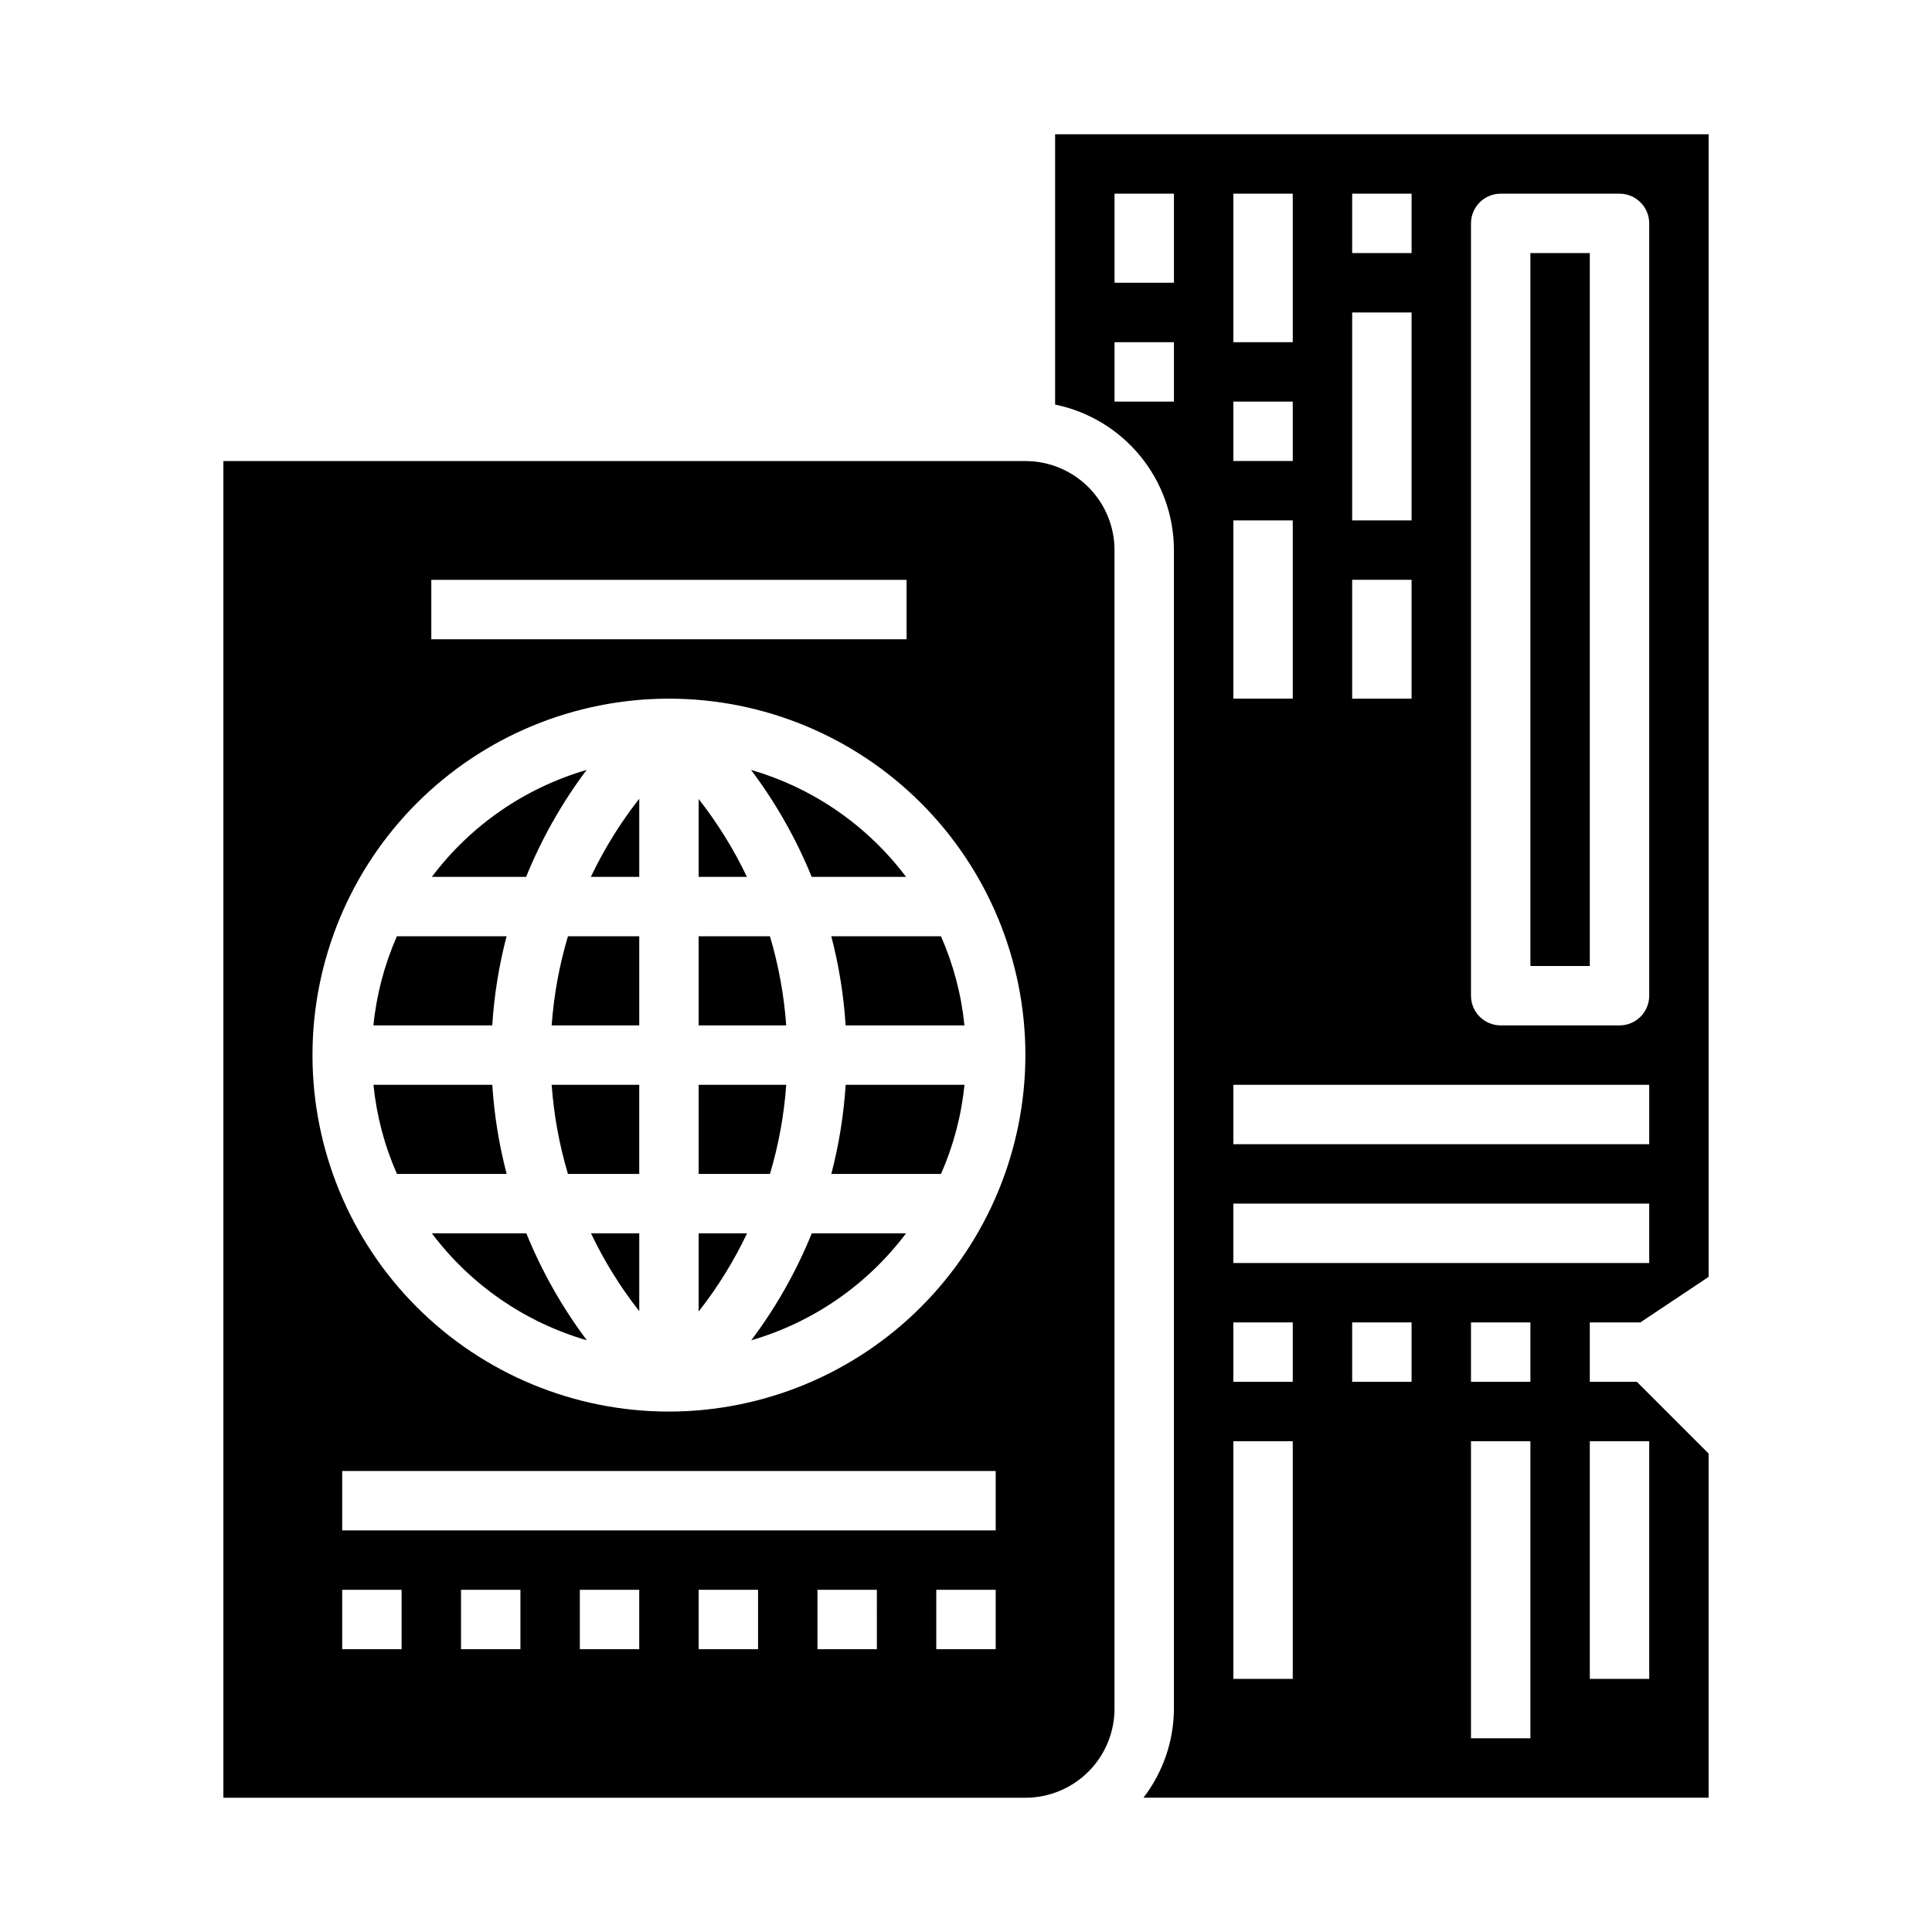
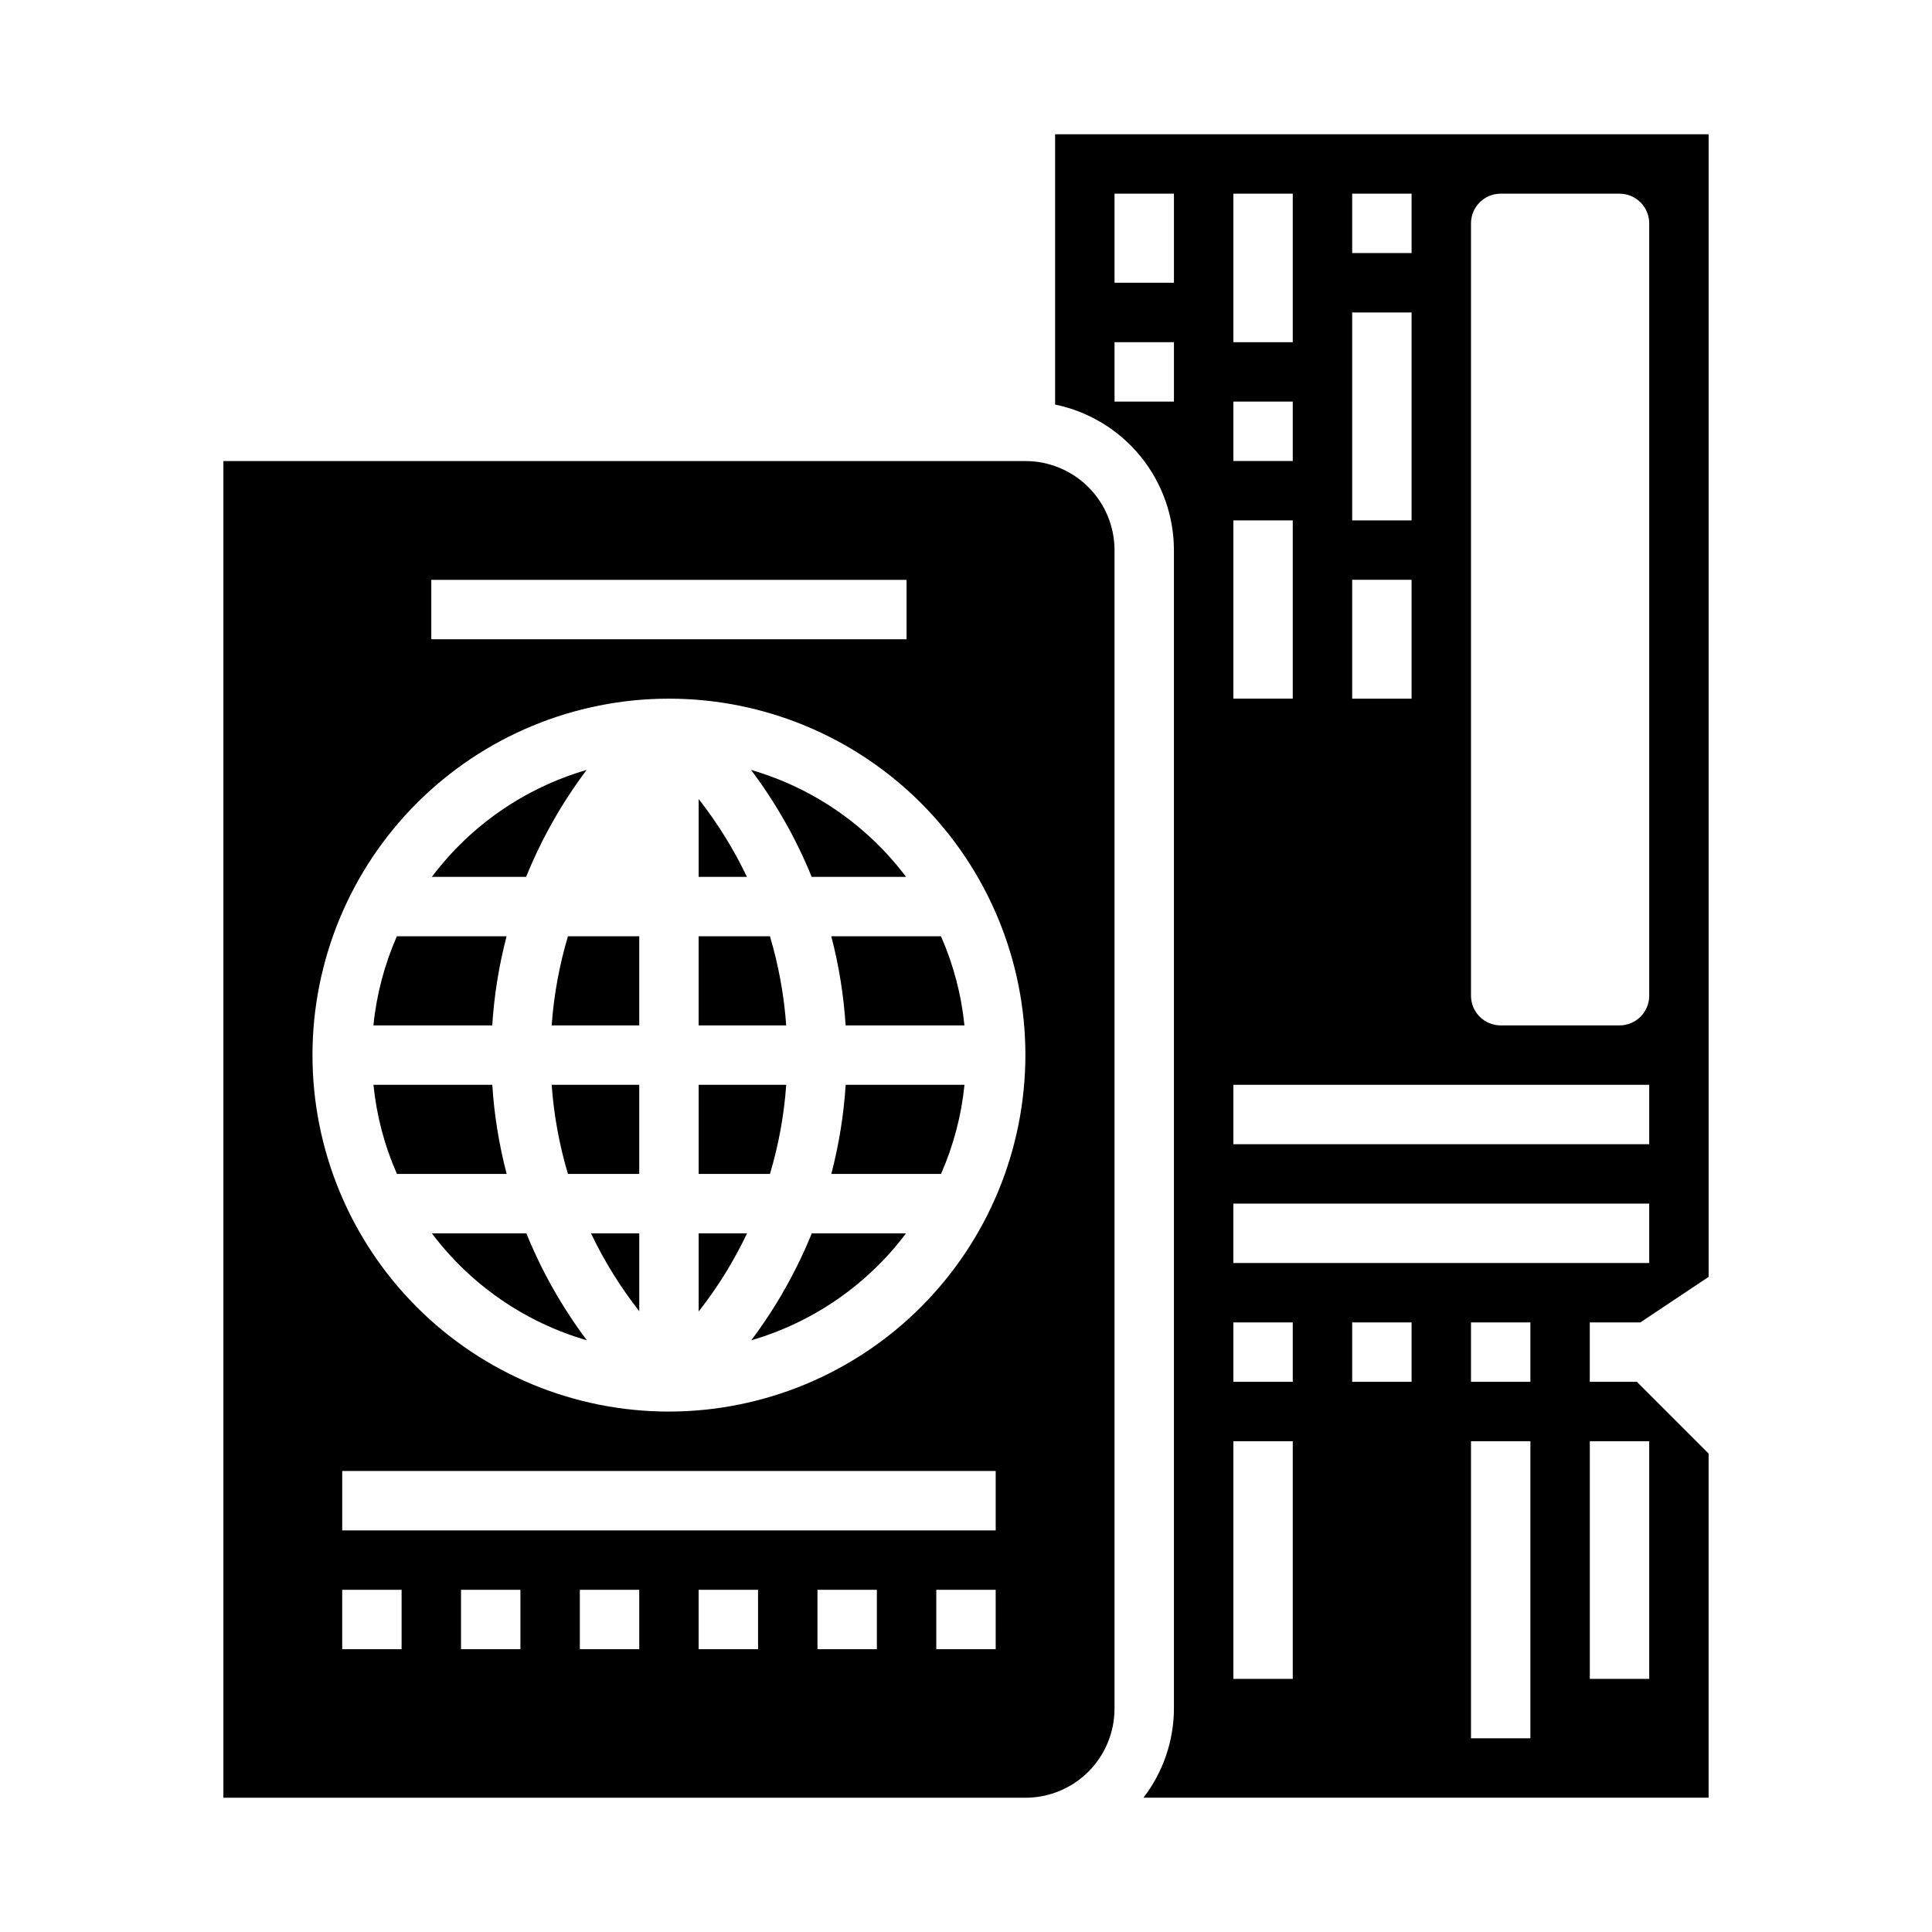
<svg xmlns="http://www.w3.org/2000/svg" fill="#000000" width="800px" height="800px" version="1.1" viewBox="144 144 512 512">
  <g>
    <path d="m294.51 455.1h18.895v-23.613h-23.207c0.574 8.004 2.019 15.922 4.312 23.613z" />
    <path d="m348.04 392.12h-18.895v23.617h23.207c-0.57-8.004-2.019-15.926-4.312-23.617z" />
    <path d="m384.11 376.38c-10.266-13.645-24.68-23.59-41.078-28.34 6.559 8.715 11.961 18.238 16.074 28.34z" />
-     <path d="m549.57 211.07h15.742v188.93h-15.742z" />
    <path d="m290.2 415.74h23.207v-23.617h-18.895c-2.293 7.691-3.742 15.613-4.312 23.617z" />
-     <path d="m313.41 376.38v-20.711c-5.031 6.406-9.332 13.352-12.824 20.711z" />
    <path d="m329.15 355.75v20.633h12.793c-3.492-7.328-7.781-14.246-12.793-20.633z" />
    <path d="m415.74 266.18h-212.54v354.24h212.54c6.266 0 12.27-2.488 16.699-6.914 4.43-4.43 6.918-10.438 6.918-16.699v-307.01c0-6.262-2.488-12.27-6.918-16.699-4.43-4.426-10.434-6.914-16.699-6.914zm-157.44 31.488h125.95v15.742h-125.95zm-7.871 283.39h-15.742v-15.742h15.742zm31.488 0h-15.742v-15.742h15.742zm31.488 0h-15.742v-15.742h15.742zm31.488 0h-15.746v-15.742h15.742zm31.488 0h-15.746v-15.742h15.742zm31.488 0h-15.746v-15.742h15.742zm0-31.488h-173.18v-15.742h173.18zm-86.594-31.488c-25.051 0-49.078-9.953-66.797-27.668-17.715-17.715-27.668-41.742-27.668-66.797 0-25.051 9.953-49.078 27.668-66.797 17.719-17.715 41.746-27.668 66.797-27.668 25.055 0 49.082 9.953 66.797 27.668 17.715 17.719 27.668 41.746 27.668 66.797-0.027 25.047-9.988 49.059-27.699 66.77-17.707 17.707-41.719 27.668-66.766 27.695z" />
    <path d="m329.15 491.56c5.031-6.406 9.332-13.352 12.824-20.711h-12.824z" />
    <path d="m343.09 499.19c16.375-4.766 30.766-14.711 41.016-28.34h-24.977c-4.098 10.098-9.488 19.625-16.039 28.34z" />
    <path d="m368.1 415.74h31.488c-0.82-8.148-2.918-16.121-6.219-23.617h-29.07c2.019 7.734 3.293 15.641 3.801 23.617z" />
    <path d="m364.31 455.1h29.07c3.301-7.496 5.398-15.465 6.219-23.613h-31.488c-0.512 7.973-1.785 15.883-3.801 23.613z" />
    <path d="m352.36 431.49h-23.207v23.617h18.895v-0.004c2.297-7.691 3.742-15.609 4.312-23.613z" />
    <path d="m299.46 348.04c-16.375 4.766-30.766 14.707-41.012 28.34h24.977c4.098-10.102 9.488-19.625 16.035-28.34z" />
    <path d="m278.25 392.12h-29.07c-3.301 7.496-5.402 15.469-6.219 23.617h31.488c0.508-7.977 1.781-15.883 3.801-23.617z" />
    <path d="m578.7 494.46 18.105-12.082v-302.8h-173.19v71.637c8.887 1.824 16.867 6.66 22.605 13.688 5.734 7.023 8.871 15.812 8.883 24.883v307.01c-0.027 8.543-2.867 16.84-8.074 23.613h149.77v-91.203l-19.004-19.004h-12.484v-15.746zm-44.871-291.26c0-4.348 3.523-7.875 7.871-7.875h31.488c2.086 0 4.09 0.832 5.566 2.309 1.477 1.477 2.305 3.477 2.305 5.566v204.67c0 2.086-0.828 4.09-2.305 5.566s-3.481 2.305-5.566 2.305h-31.488c-4.348 0-7.871-3.523-7.871-7.871zm-31.488-7.875h15.742v15.746h-15.742zm0 31.488h15.742v55.105h-15.742zm0 70.848h15.742v31.488h-15.742zm-31.488-102.34h15.742v39.359l-15.742 0.004zm0 55.105h15.742v15.742l-15.742 0.004zm0 31.488h15.742v47.23h-15.742zm0 149.57h110.21v15.742h-110.21zm-15.746-181.06h-15.742v-15.742h15.742zm0-31.488h-15.742v-23.617h15.742zm31.488 369.98h-15.742v-62.977h15.742zm0-78.719h-15.742v-15.746h15.742zm31.488 0h-15.742v-15.746h15.742zm31.488 94.465h-15.742v-78.723h15.742zm0-94.465h-15.742v-15.746h15.742zm31.488 15.742v62.977h-15.742v-62.977zm-110.21-47.23v-15.742h110.21v15.742z" />
    <path d="m313.41 491.48v-20.633h-12.793c3.492 7.328 7.781 14.246 12.793 20.633z" />
    <path d="m274.46 431.49h-31.488c0.816 8.148 2.914 16.117 6.219 23.613h29.078c-2.023-7.731-3.301-15.641-3.809-23.613z" />
    <path d="m258.45 470.85c10.262 13.641 24.676 23.586 41.074 28.34-6.543-8.719-11.934-18.242-16.035-28.34z" />
  </g>
</svg>